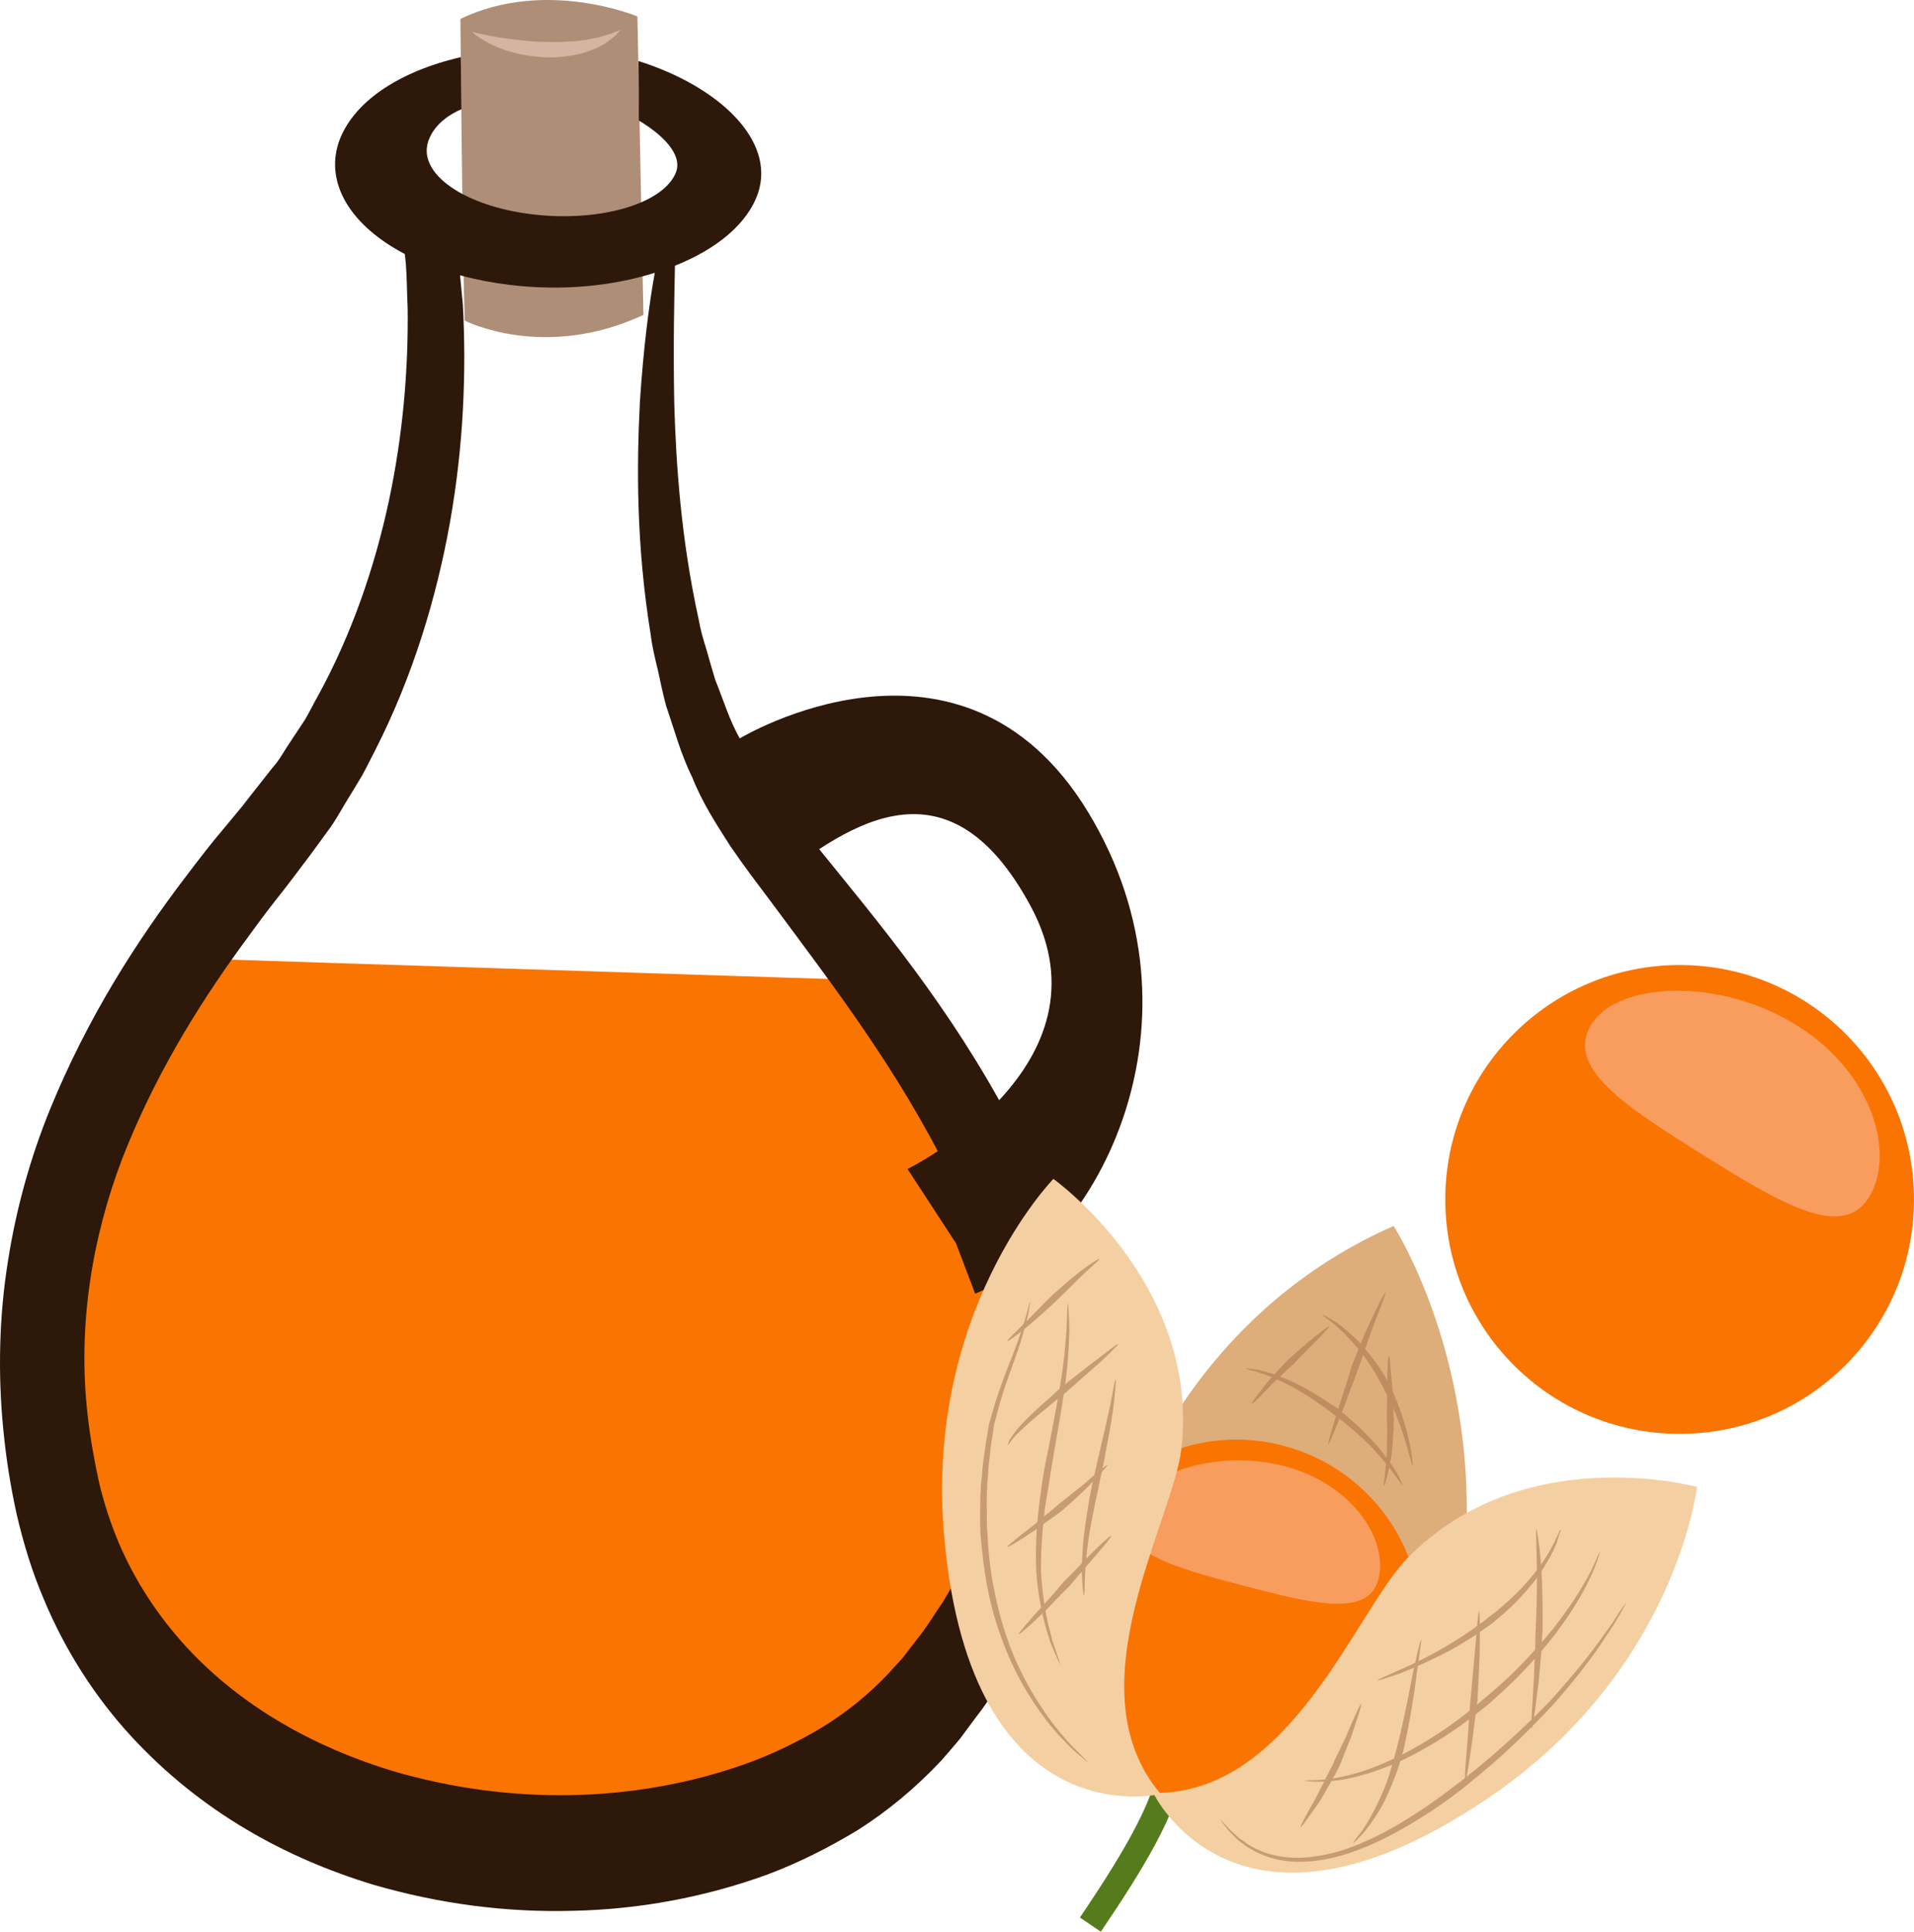
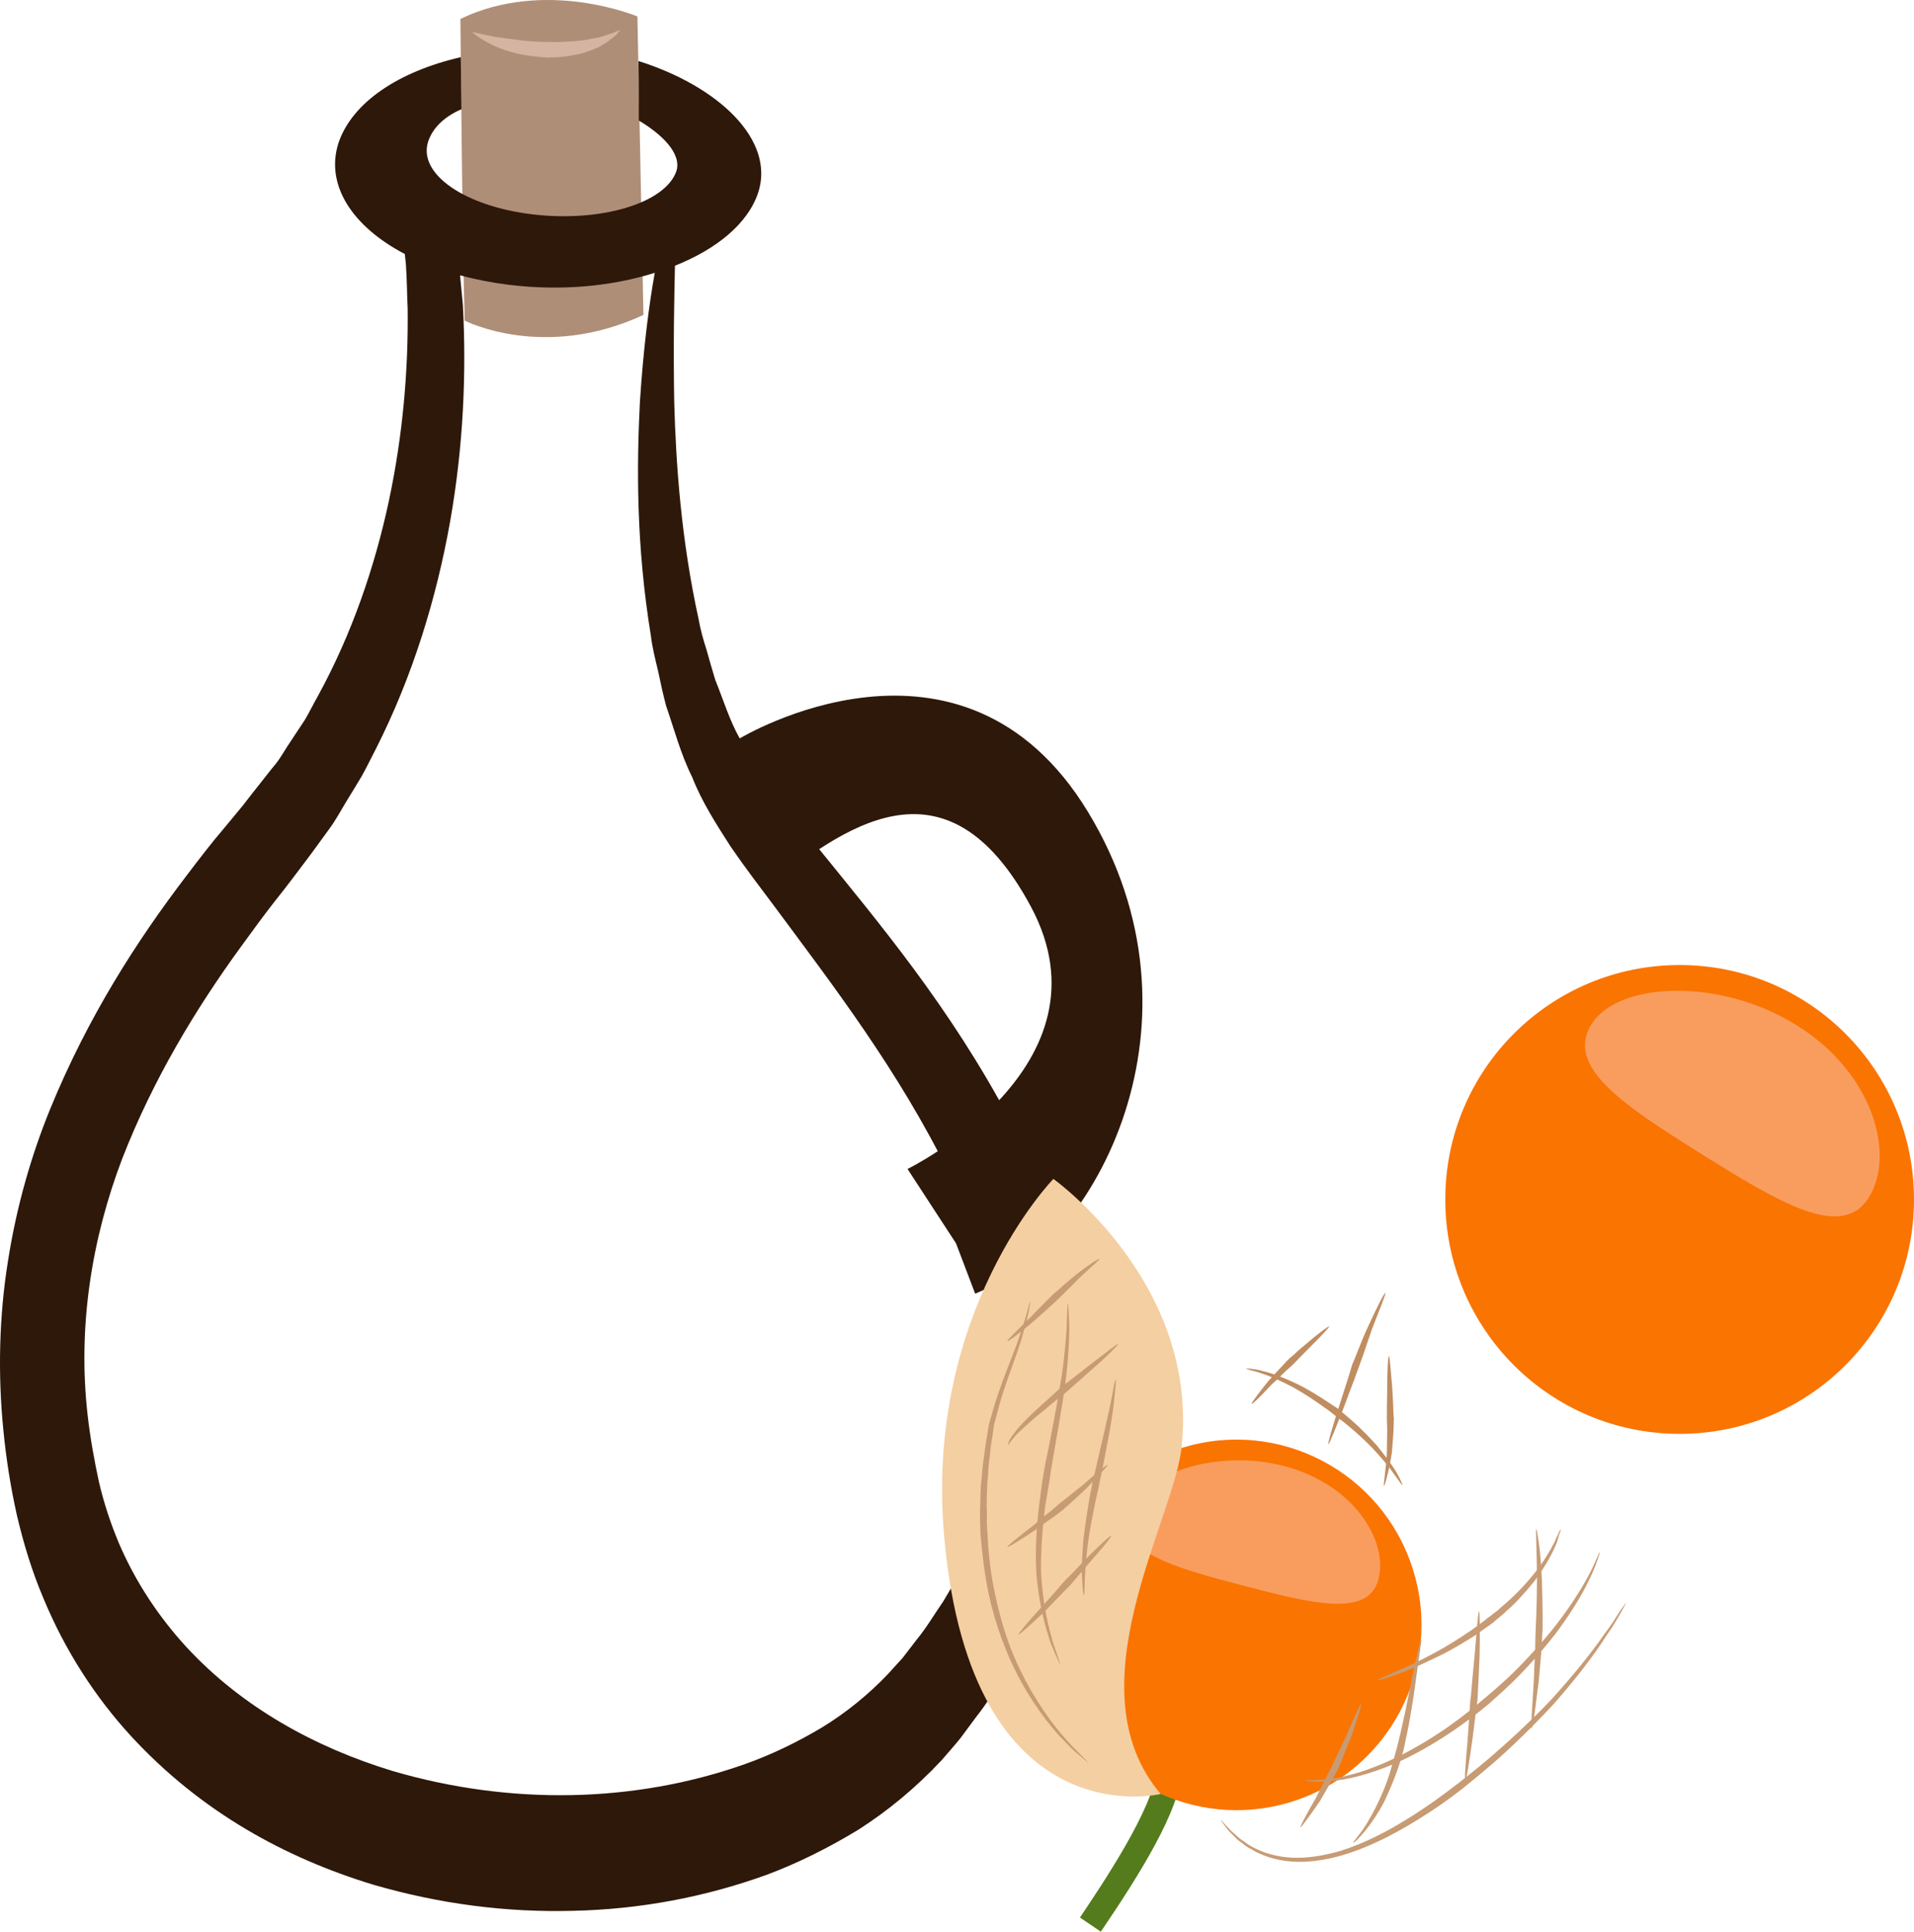
<svg xmlns="http://www.w3.org/2000/svg" xmlns:ns1="http://sodipodi.sourceforge.net/DTD/sodipodi-0.dtd" xmlns:ns2="http://www.inkscape.org/namespaces/inkscape" xml:space="preserve" width="54.065mm" height="54.554mm" version="1.1" style="clip-rule:evenodd;fill-rule:evenodd;image-rendering:optimizeQuality;shape-rendering:geometricPrecision;text-rendering:geometricPrecision" viewBox="0 0 5406.537 5455.435" id="svg76" ns1:docname="3967.svg" ns2:version="0.92.4 (5da689c313, 2019-01-14)">
  <ns1:namedview pagecolor="#ffffff" bordercolor="#666666" borderopacity="1" objecttolerance="10" gridtolerance="10" guidetolerance="10" ns2:pageopacity="0" ns2:pageshadow="2" ns2:window-width="640" ns2:window-height="480" id="namedview78" showgrid="false" ns2:zoom="0.2102413" ns2:cx="98.968326" ns2:cy="91.691337" ns2:window-x="0" ns2:window-y="0" ns2:window-maximized="0" ns2:current-layer="svg76" />
  <defs id="defs4">
    <style type="text/css" id="style2">
   
    .fil2 {fill:#2D180A;fill-rule:nonzero}
    .fil5 {fill:#547C1C;fill-rule:nonzero}
    .fil1 {fill:#AF8E77;fill-rule:nonzero}
    .fil9 {fill:#BF8D60;fill-rule:nonzero}
    .fil8 {fill:#C79B74;fill-rule:nonzero}
    .fil3 {fill:#D3B5A1;fill-rule:nonzero}
    .fil6 {fill:#DDAD7A;fill-rule:nonzero}
    .fil7 {fill:#F4CFA2;fill-rule:nonzero}
    .fil4 {fill:#F99D5F;fill-rule:nonzero}
    .fil0 {fill:#FA7401;fill-rule:nonzero}
   
  </style>
  </defs>
  <g id="Vrstva_x0020_1" transform="translate(-7881.463,-11820.565)">
    <g id="_963778152">
-       <path class="fil0" d="m 8384,14526 c 0,0 -664,1251 -181,1889 483,637 2197,1201 2616,-411 0,0 35,-810 -488,-1415 z" id="path7" ns2:connector-curvature="0" style="fill:#fa7401;fill-rule:nonzero" />
      <path class="fil1" d="m 9182,11874 c 0,0 5,608 12,852 0,0 223,115 505,-16 l -17,-843 c 0,0 -259,-109 -500,7 z" id="path9" ns2:connector-curvature="0" style="fill:#af8e77;fill-rule:nonzero" />
      <path class="fil2" d="m 10720,15862 c -9,84 -29,167 -59,248 -28,81 -70,158 -115,233 -25,36 -47,74 -75,108 l -40,52 -41,45 c -55,58 -119,110 -188,152 -69,41 -143,77 -220,104 -308,108 -658,116 -992,18 -217,-66 -424,-179 -582,-350 -78,-85 -144,-184 -191,-294 -23,-55 -42,-112 -56,-172 -13,-60 -25,-126 -32,-189 -29,-253 13,-502 98,-725 87,-223 207,-422 336,-599 32,-44 64,-88 97,-130 17,-21 33,-42 49,-63 17,-23 35,-46 52,-69 17,-23 34,-47 51,-70 17,-23 31,-49 46,-74 15,-24 30,-49 45,-74 14,-25 27,-52 40,-77 105,-207 172,-429 210,-643 38,-215 46,-422 36,-611 -3,-28 -5,-56 -8,-84 44,12 90,21 139,27 147,18 291,4 411,-34 -16,89 -32,211 -42,365 -9,179 -11,402 31,660 4,33 12,65 20,98 7,33 14,66 23,100 23,66 41,136 74,202 27,69 67,131 108,195 39,57 81,112 123,168 166,224 351,464 495,757 70,146 130,306 152,474 11,83 14,168 5,252 z m 210,-307 c -34,-221 -112,-408 -195,-570 -171,-322 -371,-558 -545,-773 -43,-53 -86,-105 -126,-155 -33,-50 -68,-95 -93,-151 -29,-51 -47,-111 -69,-165 -9,-29 -17,-58 -25,-86 -9,-28 -17,-56 -22,-85 -50,-228 -64,-439 -69,-611 -3,-166 0,-296 2,-388 118,-47 206,-119 235,-206 49,-149 -112,-301 -338,-372 1,64 1,161 1,168 64,38 122,93 106,143 -31,90 -212,145 -406,122 -193,-23 -325,-115 -295,-206 12,-36 43,-69 94,-91 0,-30 -2,-117 -2,-147 -177,41 -306,128 -345,241 -39,119 38,237 187,315 1,10 2,20 3,29 3,41 3,83 5,125 2,171 -13,355 -53,543 -40,187 -105,377 -201,552 -12,21 -23,44 -36,66 -13,20 -27,41 -41,62 -14,20 -26,43 -41,62 -16,19 -31,39 -47,59 -15,19 -31,39 -47,60 -17,21 -35,42 -53,64 -36,42 -71,88 -106,134 -141,185 -278,398 -385,659 -53,130 -95,275 -119,429 -25,155 -29,318 -13,478 8,81 20,158 38,239 19,81 43,160 75,235 62,150 148,281 247,389 199,216 438,345 684,420 189,55 378,79 565,74 187,-4 371,-38 548,-102 88,-33 174,-76 258,-127 83,-53 162,-118 235,-196 18,-21 36,-41 53,-62 l 46,-62 c 32,-40 59,-87 88,-130 54,-94 105,-190 141,-299 37,-108 63,-223 74,-340 10,-117 4,-234 -13,-344 z" id="path11" ns2:connector-curvature="0" style="fill:#2d180a;fill-rule:nonzero" />
      <path class="fil3" d="m 9215,11911 c 0,0 7,1 19,4 12,3 28,6 48,10 20,3 43,6 68,9 24,3 51,5 77,5 13,0 26,1 39,0 13,-1 25,-1 37,-2 13,-1 24,-3 36,-4 10,-3 21,-4 31,-6 9,-3 18,-5 26,-8 7,-2 15,-4 20,-7 11,-4 18,-7 18,-7 0,0 -5,6 -13,15 -5,5 -11,9 -18,14 -6,6 -15,11 -24,16 -10,6 -21,10 -32,14 -12,4 -24,9 -38,11 -13,2 -26,5 -41,6 -14,2 -28,1 -42,2 -28,-2 -57,-5 -83,-11 -25,-6 -49,-14 -68,-23 -19,-9 -35,-19 -45,-26 -9,-7 -15,-12 -15,-12 z" id="path13" ns2:connector-curvature="0" style="fill:#d3b5a1;fill-rule:nonzero" />
      <path class="fil2" d="m 9971,13906 c 0,0 627,-380 984,208 356,587 27,1224 -319,1360 l -54,-142 -137,-210 c 0,0 590,-289 349,-740 -242,-452 -536,-217 -751,-52 l -119,-371 z" id="path15" ns2:connector-curvature="0" style="fill:#2d180a;fill-rule:nonzero" />
    </g>
  </g>
  <g id="Vrstva_x0020_1_0" transform="translate(-7881.463,-11820.565)">
    <g id="_963774456">
      <path class="fil0" d="m 13288,15208 c 0,366 -296,662 -662,662 -366,0 -662,-296 -662,-662 0,-366 296,-662 662,-662 366,0 662,296 662,662 z" id="path20" ns2:connector-curvature="0" style="fill:#fa7401;fill-rule:nonzero" />
      <path class="fil4" d="m 13160,15203 c -76,122 -255,12 -472,-123 -216,-136 -387,-245 -311,-367 76,-121 365,-132 581,4 216,135 278,365 202,486 z" id="path22" ns2:connector-curvature="0" style="fill:#f99d5f;fill-rule:nonzero" />
      <path class="fil5" d="m 10991,17276 -59,-40 c 57,-85 210,-311 214,-412 l 72,2 c -4,107 -117,288 -227,450 z" id="path24" ns2:connector-curvature="0" style="fill:#547c1c;fill-rule:nonzero" />
-       <path class="fil6" d="m 11110,15991 c 0,0 177,-475 708,-708 0,0 254,391 199,965 l -329,207 -454,-64 z" id="path26" ns2:connector-curvature="0" style="fill:#ddad7a;fill-rule:nonzero" />
      <path class="fil0" d="m 11873,16254 c 86,276 -68,569 -343,655 -276,86 -569,-68 -655,-344 -86,-276 67,-569 344,-655 275,-86 568,68 654,344 z" id="path28" ns2:connector-curvature="0" style="fill:#fa7401;fill-rule:nonzero" />
      <path class="fil4" d="m 11775,16281 c -28,109 -189,68 -384,17 -195,-51 -350,-94 -321,-203 29,-109 244,-185 439,-134 195,51 295,210 266,320 z" id="path30" ns2:connector-curvature="0" style="fill:#f99d5f;fill-rule:nonzero" />
      <path class="fil7" d="m 11160,16887 c 0,0 -534,131 -611,-722 -59,-639 308,-1015 308,-1015 0,0 413,294 362,760 -24,208 -311,680 -59,977 z" id="path32" ns2:connector-curvature="0" style="fill:#f4cfa2;fill-rule:nonzero" />
-       <path class="fil7" d="m 11139,16884 c 0,0 235,496 944,16 533,-359 592,-880 592,-880 0,0 -489,-135 -818,201 -146,149 -330,670 -718,663 z" id="path34" ns2:connector-curvature="0" style="fill:#f4cfa2;fill-rule:nonzero" />
+       <path class="fil7" d="m 11139,16884 z" id="path34" ns2:connector-curvature="0" style="fill:#f4cfa2;fill-rule:nonzero" />
      <path class="fil8" d="m 10791,15497 c 1,0 -1,11 -4,29 -3,18 -11,43 -19,73 -18,60 -51,136 -71,217 l -8,30 c -1,10 -3,20 -4,30 -4,20 -6,40 -8,60 -3,19 -4,38 -5,56 -1,9 -2,17 -2,26 0,9 -1,17 -1,25 0,16 -1,30 0,43 0,13 0,24 0,34 1,19 1,30 2,31 0,3 1,49 11,117 11,67 31,156 67,238 36,83 85,158 129,210 11,13 21,24 30,34 10,10 18,18 25,25 14,14 22,22 21,23 0,0 -8,-7 -23,-20 -8,-6 -17,-14 -27,-24 -10,-10 -20,-21 -32,-33 -45,-50 -98,-126 -135,-209 -38,-83 -62,-172 -72,-241 -11,-69 -13,-116 -14,-119 0,-1 0,-12 -1,-32 0,-9 0,-21 0,-34 0,-13 1,-28 1,-44 1,-8 1,-16 1,-25 1,-9 2,-17 3,-26 1,-18 3,-37 6,-57 3,-20 5,-40 9,-60 2,-10 3,-21 5,-31 l 9,-31 c 22,-81 57,-157 77,-216 9,-29 18,-54 22,-71 5,-18 7,-28 8,-28 z" id="path36" ns2:connector-curvature="0" style="fill:#c79b74;fill-rule:nonzero" />
      <path class="fil8" d="m 10898,15502 c 1,0 1,7 2,21 1,13 2,32 2,56 -1,46 -5,107 -14,168 -9,61 -20,122 -28,168 -8,46 -13,77 -13,79 0,3 -6,36 -14,86 -6,50 -12,116 -11,182 4,67 15,132 29,179 2,13 7,23 10,33 3,9 6,18 8,24 5,14 7,22 7,23 -1,0 -4,-8 -10,-21 -3,-7 -7,-15 -10,-24 -5,-10 -9,-20 -12,-32 -16,-48 -30,-114 -35,-180 -4,-68 1,-136 7,-186 6,-50 11,-85 12,-87 0,-2 5,-33 15,-79 9,-46 21,-107 31,-167 11,-60 17,-121 20,-167 2,-46 2,-76 4,-76 z" id="path38" ns2:connector-curvature="0" style="fill:#c79b74;fill-rule:nonzero" />
      <path class="fil8" d="m 11033,15717 c 1,0 0,18 -3,45 -2,28 -8,64 -14,100 -7,37 -14,73 -19,100 -6,28 -10,46 -10,47 0,2 -4,22 -11,51 -6,30 -14,69 -20,108 -5,39 -9,78 -10,108 -1,30 -1,50 -3,50 -1,0 -4,-20 -5,-50 -2,-30 1,-70 4,-110 5,-40 11,-79 16,-109 6,-30 10,-51 10,-52 1,-2 17,-74 34,-146 8,-35 16,-71 21,-98 5,-27 8,-45 10,-44 z" id="path40" ns2:connector-curvature="0" style="fill:#c79b74;fill-rule:nonzero" />
      <path class="fil8" d="m 11020,16158 c 2,3 -27,37 -57,71 -30,35 -59,69 -60,70 -1,1 -36,36 -70,72 -36,34 -72,67 -74,65 -2,-2 30,-39 63,-75 33,-36 65,-74 66,-75 1,-1 9,-9 21,-21 12,-13 28,-29 43,-45 33,-33 66,-64 68,-62 z" id="path42" ns2:connector-curvature="0" style="fill:#c79b74;fill-rule:nonzero" />
      <path class="fil8" d="m 11010,15958 c 2,1 -28,33 -58,64 -16,16 -32,30 -45,42 -12,11 -21,18 -21,19 0,0 -10,8 -25,19 -15,10 -34,24 -53,38 -39,26 -79,52 -81,49 -1,-2 35,-31 73,-60 18,-15 36,-31 50,-41 14,-12 23,-20 24,-21 1,0 35,-28 68,-54 33,-29 66,-57 68,-55 z" id="path44" ns2:connector-curvature="0" style="fill:#c79b74;fill-rule:nonzero" />
      <path class="fil8" d="m 11040,15616 c 1,2 -34,38 -73,71 -37,33 -76,67 -77,68 0,0 -12,9 -28,22 -16,14 -37,31 -58,48 -20,18 -41,36 -55,51 -3,4 -6,7 -8,10 -3,3 -5,6 -7,9 -3,4 -5,7 -6,7 0,0 1,-4 3,-9 0,-4 3,-7 5,-10 2,-4 5,-8 8,-12 12,-17 31,-37 51,-56 20,-19 40,-37 56,-51 15,-14 26,-24 27,-24 0,-1 11,-9 26,-21 15,-12 35,-27 55,-43 40,-30 79,-62 81,-60 z" id="path46" ns2:connector-curvature="0" style="fill:#c79b74;fill-rule:nonzero" />
      <path class="fil8" d="m 10987,15376 c 2,2 -30,28 -60,57 -14,15 -29,29 -40,40 -11,11 -19,19 -20,19 0,1 -8,8 -21,20 -13,12 -30,27 -47,42 -34,29 -70,56 -72,54 -1,-3 31,-33 63,-65 31,-32 63,-64 64,-65 0,0 9,-8 21,-18 11,-11 28,-24 43,-37 33,-27 68,-49 69,-47 z" id="path48" ns2:connector-curvature="0" style="fill:#c79b74;fill-rule:nonzero" />
      <path class="fil8" d="m 12475,16347 c 0,0 -5,10 -14,26 -10,17 -23,41 -42,67 -35,56 -89,125 -147,191 -59,64 -123,126 -174,170 -50,43 -86,71 -88,73 -3,2 -41,33 -102,72 -61,39 -145,88 -238,115 -46,13 -94,20 -139,17 -45,-3 -86,-17 -117,-36 -8,-4 -15,-9 -21,-14 -6,-5 -13,-9 -18,-14 -10,-11 -20,-19 -26,-27 -13,-17 -20,-26 -19,-27 0,0 8,9 22,24 6,7 16,15 27,25 5,5 11,9 18,13 6,5 13,10 21,14 30,17 70,29 114,31 43,2 90,-6 135,-19 90,-28 171,-77 231,-117 59,-39 97,-71 100,-72 2,-2 38,-29 89,-72 50,-43 115,-102 175,-165 59,-65 114,-132 151,-186 20,-26 34,-49 44,-65 11,-15 17,-24 18,-24 z" id="path50" ns2:connector-curvature="0" style="fill:#c79b74;fill-rule:nonzero" />
      <path class="fil8" d="m 12400,16204 c 1,1 -1,8 -6,22 -5,14 -12,33 -23,55 -21,45 -56,101 -96,154 -41,53 -86,102 -122,137 -36,35 -63,57 -64,59 -2,1 -30,26 -75,58 -44,32 -105,71 -170,102 -32,15 -66,28 -98,38 -33,10 -63,17 -90,20 -27,3 -49,4 -65,3 -15,-1 -24,-3 -24,-3 0,-2 36,2 88,-7 26,-5 56,-12 87,-23 31,-11 64,-25 96,-41 63,-32 123,-71 166,-104 43,-32 70,-57 72,-58 1,-1 28,-23 65,-57 36,-34 81,-82 123,-133 41,-51 77,-105 101,-149 23,-42 34,-74 35,-73 z" id="path52" ns2:connector-curvature="0" style="fill:#c79b74;fill-rule:nonzero" />
      <path class="fil8" d="m 12290,16140 c 1,1 -1,6 -4,14 -1,4 -3,10 -5,16 -1,6 -4,12 -7,19 -12,28 -34,65 -59,98 -26,32 -54,63 -79,84 -5,5 -10,10 -16,14 -4,4 -9,8 -13,11 -7,6 -11,10 -12,10 0,0 -5,4 -14,10 -8,6 -20,14 -34,24 -29,18 -67,42 -108,61 -41,20 -81,38 -113,49 -31,11 -53,17 -53,16 -1,-2 20,-10 50,-24 31,-13 71,-32 110,-53 39,-21 76,-45 104,-64 14,-10 25,-18 33,-24 8,-6 13,-10 13,-11 1,0 5,-3 13,-9 3,-3 8,-6 13,-10 5,-4 10,-9 16,-14 24,-20 53,-48 79,-79 27,-31 49,-65 63,-92 4,-7 7,-13 9,-19 3,-5 5,-10 7,-14 3,-8 6,-13 7,-13 z" id="path54" ns2:connector-curvature="0" style="fill:#c79b74;fill-rule:nonzero" />
      <path class="fil8" d="m 12208,16702 c -3,0 2,-67 6,-134 1,-33 3,-67 4,-92 0,-26 1,-43 1,-44 0,-1 1,-20 2,-48 1,-27 2,-64 2,-100 0,-73 -4,-145 -2,-145 2,0 4,18 8,45 4,27 6,63 8,100 1,36 2,73 2,101 0,27 0,47 -1,48 0,1 -1,18 -2,44 -2,25 -5,59 -8,92 -5,34 -8,67 -12,92 -3,25 -7,41 -8,41 z" id="path56" ns2:connector-curvature="0" style="fill:#c79b74;fill-rule:nonzero" />
      <path class="fil8" d="m 12021,16851 c -4,0 1,-57 6,-115 4,-57 8,-114 8,-116 1,-1 2,-17 4,-40 2,-24 5,-55 8,-86 5,-62 10,-123 12,-123 3,0 3,62 2,124 -1,31 -3,62 -4,86 -1,24 -2,40 -2,41 0,1 -2,16 -5,37 -3,22 -6,50 -10,79 -8,57 -17,113 -19,113 z" id="path58" ns2:connector-curvature="0" style="fill:#c79b74;fill-rule:nonzero" />
      <path class="fil8" d="m 11704,17025 c -1,-2 11,-15 27,-37 15,-22 33,-54 48,-87 15,-32 27,-66 34,-93 8,-26 12,-45 13,-46 0,-1 5,-20 12,-49 7,-30 15,-68 23,-108 7,-38 15,-77 22,-106 6,-29 12,-48 13,-47 1,0 -2,19 -6,48 -4,30 -10,69 -15,108 -6,39 -13,79 -19,108 -6,30 -11,50 -11,51 -1,1 -5,20 -14,46 -9,27 -23,61 -39,95 -17,33 -38,63 -55,84 -18,21 -31,34 -33,33 z" id="path60" ns2:connector-curvature="0" style="fill:#c79b74;fill-rule:nonzero" />
      <path class="fil8" d="m 11555,16981 c -2,-2 20,-42 43,-82 21,-41 41,-82 42,-83 1,-1 7,-13 14,-30 9,-17 19,-39 30,-62 19,-46 40,-92 42,-91 3,1 -13,49 -29,96 -10,23 -19,47 -26,65 -7,17 -13,29 -14,30 0,1 -6,11 -15,27 -8,15 -20,35 -32,56 -26,38 -53,75 -55,74 z" id="path62" ns2:connector-curvature="0" style="fill:#c79b74;fill-rule:nonzero" />
      <path class="fil9" d="m 11795,15472 c 2,1 -18,51 -38,102 -17,51 -35,102 -36,104 0,1 -6,15 -13,36 -8,21 -19,49 -29,77 -21,55 -43,109 -45,108 -3,-1 14,-57 32,-113 9,-28 18,-56 25,-78 6,-21 11,-36 11,-36 1,-1 6,-14 14,-34 8,-19 17,-44 29,-69 23,-50 47,-99 50,-97 z" id="path64" ns2:connector-curvature="0" style="fill:#bf8d60;fill-rule:nonzero" />
      <path class="fil9" d="m 11805,15650 c 2,0 5,43 9,87 1,22 3,44 3,60 1,17 1,29 2,29 0,1 -1,13 -1,31 -1,19 -3,43 -5,67 -7,47 -20,93 -22,93 -3,-1 6,-47 8,-94 0,-24 1,-48 1,-66 -1,-18 -1,-30 -1,-31 0,-1 0,-45 1,-89 0,-44 2,-87 5,-87 z" id="path66" ns2:connector-curvature="0" style="fill:#bf8d60;fill-rule:nonzero" />
      <path class="fil9" d="m 11636,15567 c 1,2 -24,28 -50,54 -26,26 -52,53 -53,54 0,0 -8,7 -19,17 -11,11 -25,25 -40,38 -27,29 -55,58 -57,55 -2,-1 22,-33 47,-64 14,-15 27,-30 38,-41 10,-11 17,-19 18,-19 0,-1 7,-7 18,-16 10,-10 24,-22 39,-34 28,-24 57,-46 59,-44 z" id="path68" ns2:connector-curvature="0" style="fill:#bf8d60;fill-rule:nonzero" />
      <path class="fil9" d="m 11843,16015 c -1,1 -10,-13 -25,-33 -14,-21 -36,-46 -59,-71 -23,-24 -48,-46 -67,-62 -20,-17 -35,-27 -35,-27 -1,-1 -4,-4 -11,-9 -6,-5 -15,-12 -27,-20 -22,-16 -52,-36 -84,-54 -32,-17 -65,-32 -91,-40 -13,-5 -24,-7 -31,-9 -8,-3 -12,-4 -12,-5 0,0 4,0 12,1 8,1 20,2 33,6 27,6 61,19 95,35 34,16 65,36 88,51 12,8 22,15 29,19 7,6 11,9 11,9 1,1 15,12 34,29 20,17 44,42 67,67 21,26 42,53 55,75 13,22 19,38 18,38 z" id="path70" ns2:connector-curvature="0" style="fill:#bf8d60;fill-rule:nonzero" />
-       <path class="fil9" d="m 11872,15961 c -3,0 -15,-59 -36,-116 -10,-28 -22,-56 -32,-76 -10,-21 -18,-34 -18,-35 -1,-1 -9,-16 -21,-38 -13,-21 -31,-48 -52,-72 -21,-25 -44,-48 -63,-64 -19,-15 -33,-24 -32,-25 1,-1 16,6 36,19 21,14 46,36 70,60 22,25 42,52 57,73 13,21 22,37 22,37 0,1 8,15 17,37 10,22 20,51 29,80 18,59 25,120 23,120 z" id="path72" ns2:connector-curvature="0" style="fill:#bf8d60;fill-rule:nonzero" />
    </g>
  </g>
</svg>